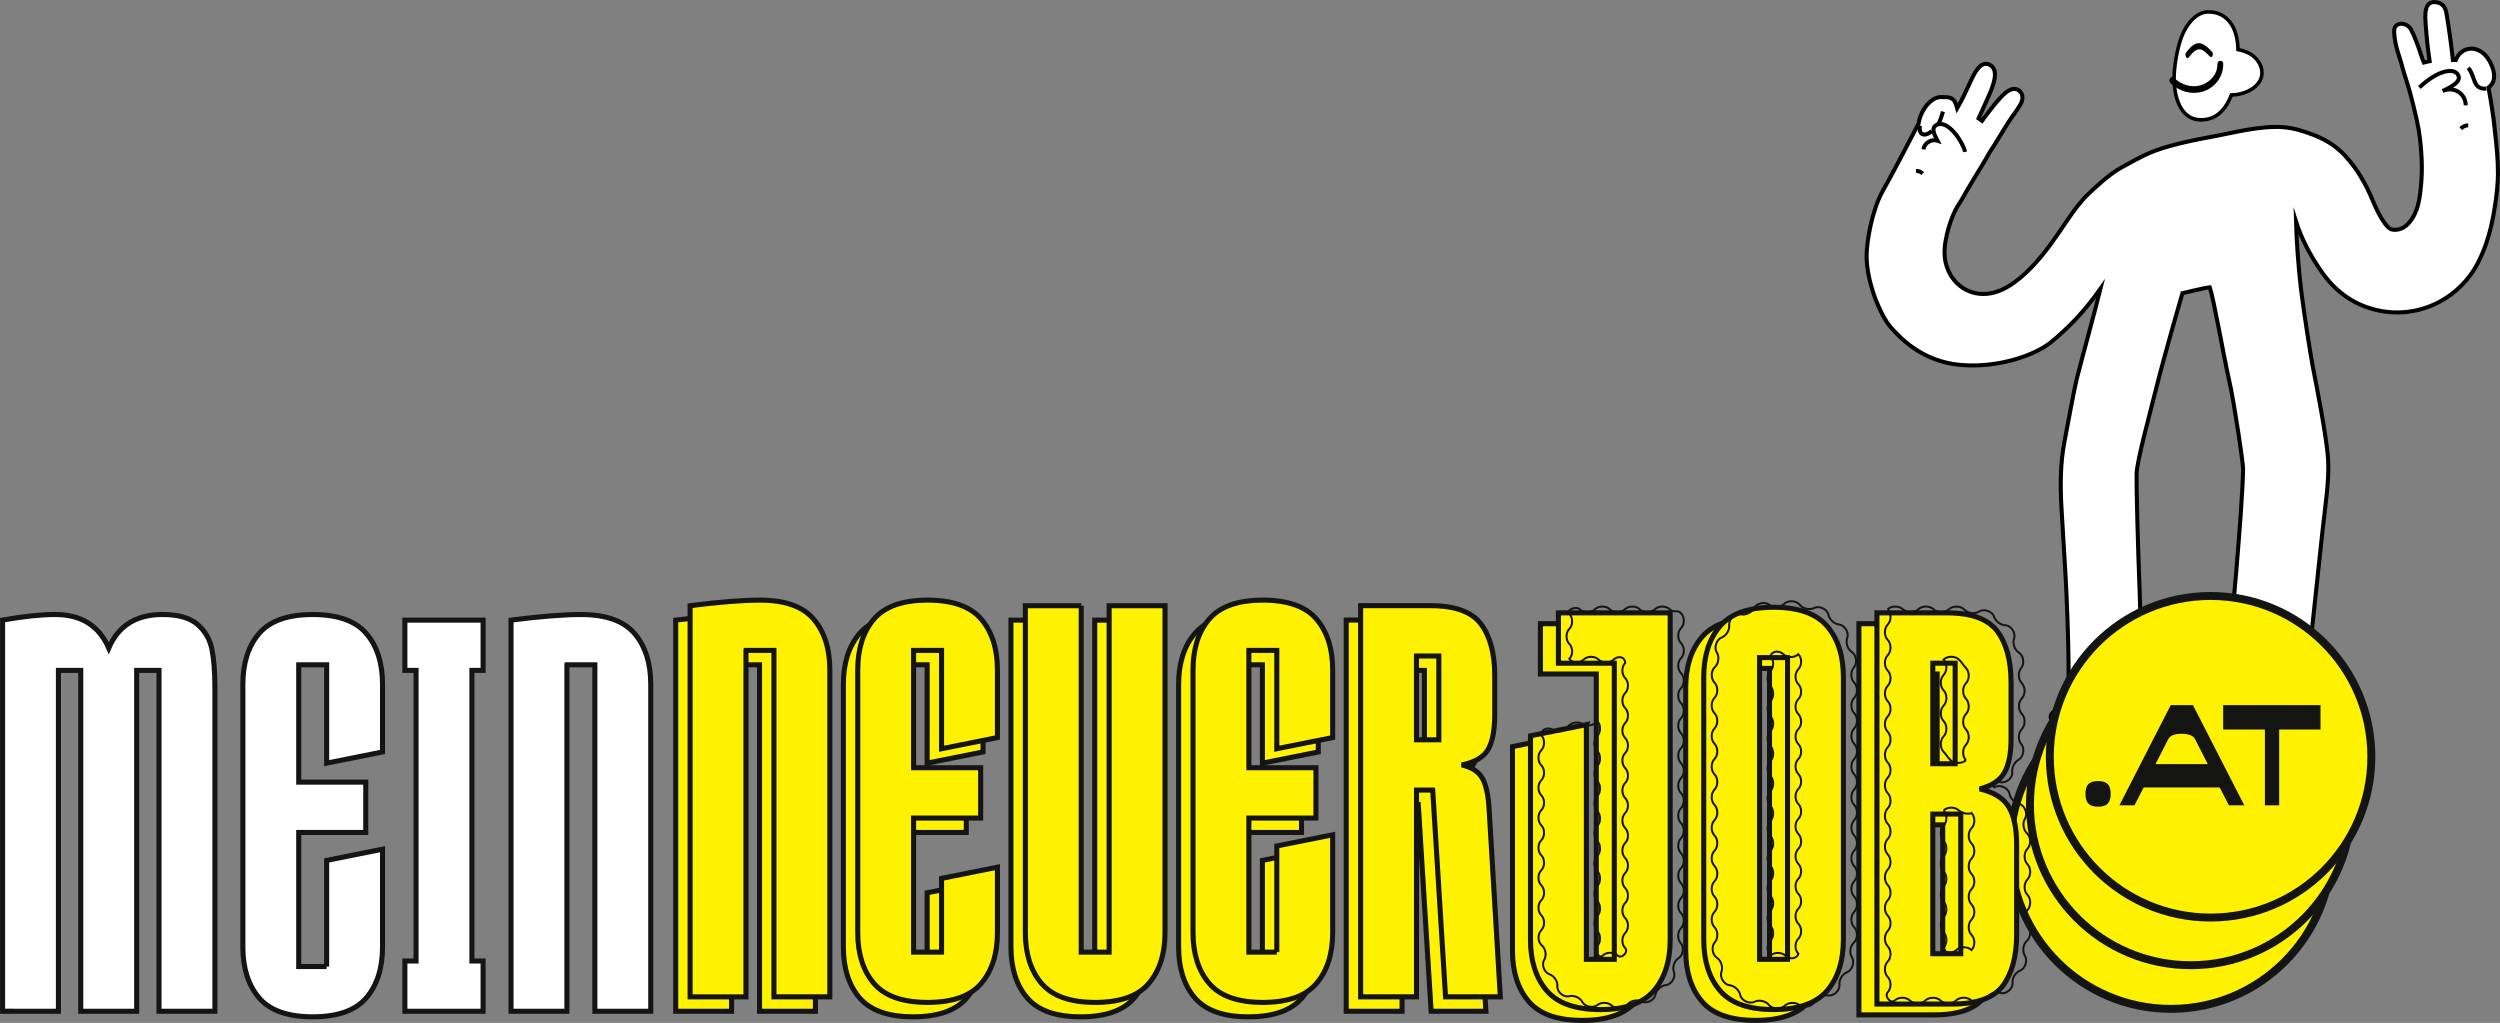
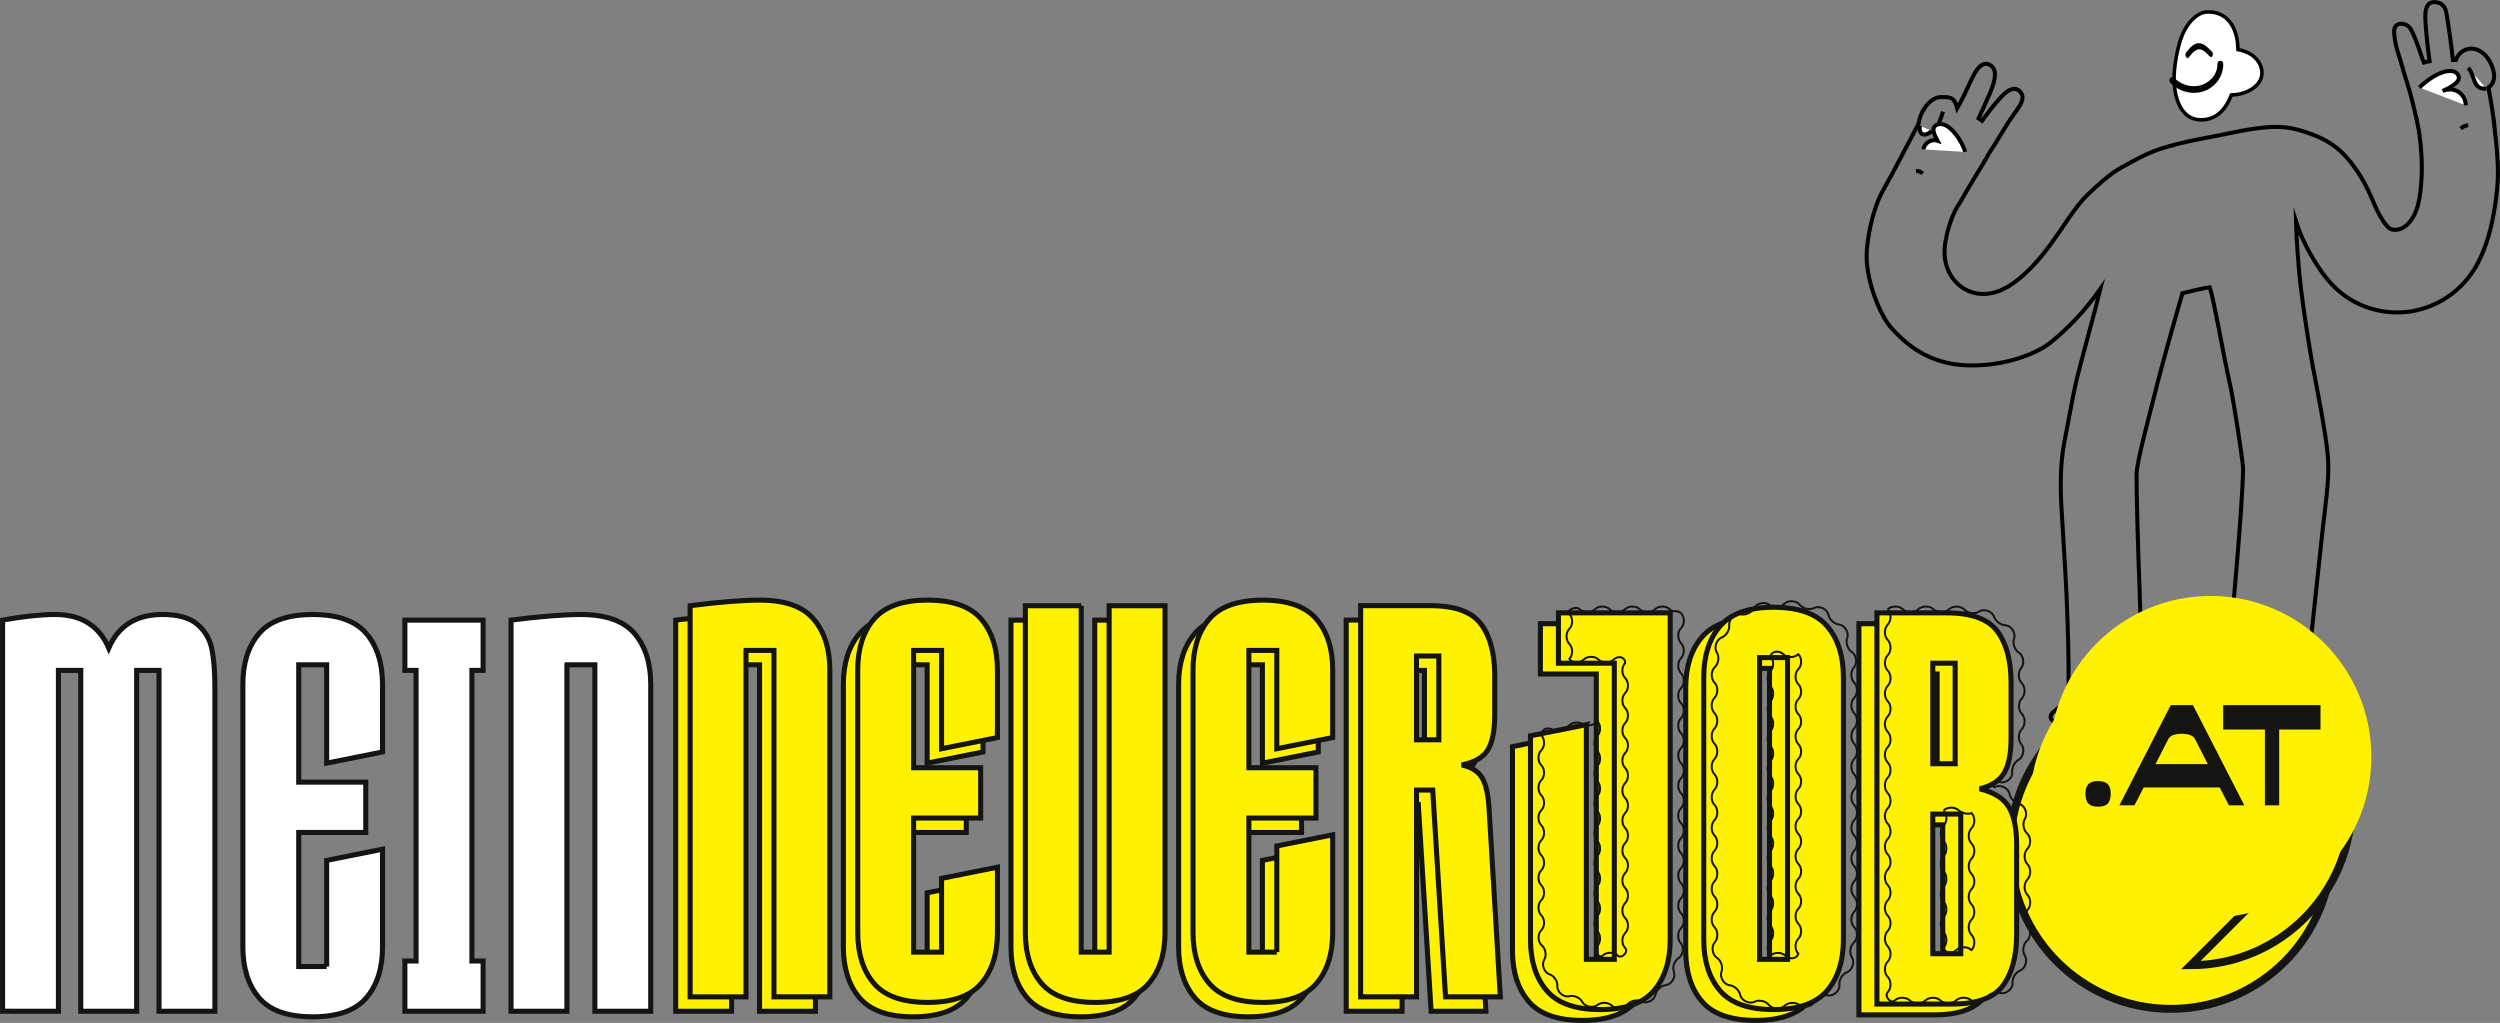
<svg xmlns="http://www.w3.org/2000/svg" id="Layer_1" viewBox="0 0 878.23 359.36">
  <rect x="0" y="0" width="878.23" height="359.36" fill="#808080" stroke="none" />
  <defs>
    <style>.cls-1,.cls-2,.cls-3,.cls-4,.cls-5,.cls-6,.cls-7{fill:none;}.cls-2,.cls-5,.cls-6,.cls-7{stroke:#141412;}.cls-2,.cls-6{stroke-width:1.78px;}.cls-8{clip-path:url(#clippath);}.cls-9{fill:#fff200;}.cls-10{fill:#fff;}.cls-11{fill:#141412;}.cls-3{stroke-width:1.26px;}.cls-3,.cls-4{stroke:#000;}.cls-3,.cls-4,.cls-6{stroke-miterlimit:10;}.cls-4{stroke-width:1.42px;}.cls-5{stroke-width:2.79px;}.cls-7{stroke-width:.71px;}</style>
    <clipPath id="clippath">
      <rect class="cls-1" width="878.23" height="359.36" />
    </clipPath>
  </defs>
  <g class="cls-8">
    <path class="cls-10" d="M774.24,42.06c4.98-.45,7.91-4.19,9.63-8.69,4.14-.04,8.54-2,10.13-5.2,1.67-3.38-.29-7.26-3.31-9.1-1.34-.82-2.88-1.34-4.48-1.66-.1-2.99-.62-6.04-2.1-8.55-2.07-3.5-5.42-4.82-8.72-4.66-3.3,.16-6.1,2.95-8.02,6.5-1.92,3.55-3.09,9.53-3.51,14.07-.63,6.86,1.02,18.12,10.37,17.28" />
    <path class="cls-3" d="M774.24,42.06c4.98-.45,7.91-4.19,9.63-8.69,4.14-.04,8.54-2,10.13-5.2,1.67-3.38-.29-7.26-3.31-9.1-1.34-.82-2.88-1.34-4.48-1.66-.1-2.99-.62-6.04-2.1-8.55-2.07-3.5-5.42-4.82-8.72-4.66-3.3,.16-6.1,2.95-8.02,6.5-1.92,3.55-3.09,9.53-3.51,14.07-.63,6.86,1.02,18.12,10.37,17.28Z" />
-     <path class="cls-10" d="M876.42,45.69c-.53-5-1.3-9.89-2.22-14.83,0-.04-.02-.09-.02-.13,.18-.13,.36-.26,.53-.42,2.57-2.38,1.26-6.41-.24-9.02-1.49-2.59-4.22-4.69-7.35-4.09-2.2,.42-3.66,1.96-4.41,3.87-.37,0-.72,.01-1.02,.01-.34-2.8-.63-5.61-1.04-8.4-.4-2.73-.78-5.49-1.27-8.21-.33-1.83-1.32-3.26-3.22-3.64-4.77-.96-4.26,4.65-4.03,7.88,.3,4.2,.7,8.17,1.38,12.79-.68,.12-1.37,.27-2.03,.46-.61-1.42-1.04-2.95-1.54-4.36-.86-2.45-1.8-5.05-3.05-7.35-.76-1.41-3.04-2.55-4.78-1.53-1.37,.81-1.08,2.72-.94,4.1,.18,1.93,.74,4.26,1.36,6.09,1.18,3.45,1.7,6.12,2.89,9.57,1.13,3.26,3.57,13.02,4.27,17.18,.7,4.17,1.36,11.46,.96,17.28-.2,2.94-.5,6.28-1.24,9.13-.6,2.29-1.58,4.37-3.17,6.22-1.56,1.82-3.69,2.75-5.87,2.36-2.18-.39-4.92-5.85-5.82-7.86-1.24-2.78-2.34-5.56-3.8-8.25-2.06-3.81-4.68-7.59-7.76-10.68-2.91-2.93-6.5-5.02-10.34-6.49-7.77-2.98-11.98-3.31-20.24-2.23-4.57,.6-9.04,1.67-13.56,2.54-4.52,.86-9.04,1.68-13.51,2.8-9.37,2.36-11.83,3.81-20.29,8.47-3.7,2.03-8.56,6.39-11.59,9.35-2.72,2.66-4.97,5.75-7.1,8.88-4.01,5.89-7.89,11.82-12.91,16.93-4.6,4.68-10.82,9.71-17.82,9.12-7.28-.61-12.21-6.79-12.51-13.79-.25-5.94,2.62-13.96,4.63-17.1,.06-.1,.12-.19,.18-.28,.36-.5,.74-1.11,1.17-1.88h0c.61-1.02,1.13-1.95,1.61-2.82,3.14-5.38,7.5-12.29,8.17-13.76,.61-.92,1.21-1.84,1.8-2.77,1.65-2.62,3.19-5.3,4.86-7.91,1.31-2.06,2.93-4,4.15-6.1,.93-1.6,1.28-3.57-.32-4.93-1.51-1.28-3.32-.49-4.69,.58-2.9,2.27-8.4,9.96-8.4,9.96l-1.22-.83c.49-1.08,3.01-6.55,3.79-8.42,1.11-2.63,3.88-8.86-.18-10.56-3.1-1.29-5.3,3.6-6.3,5.7-1.54,3.22-2.74,6.14-4.81,9.7-1.04-3.98-2.39-3.94-5.85-3.91-3.46,.03-7.13,4.78-7.72,9.28-.96,1.76-8.58,16.64-12.5,23.52-3.92,6.88-5.73,17.92-5.77,22.86-.07,9.31,4.89,21.17,8.6,25.33,3.71,4.16,11.3,11.92,24.37,13.09,13.07,1.17,26.06-3.31,31.78-7.97,5.72-4.67,11.48-10.39,17.41-18.8-2.3,9.31-5.86,21.91-8.21,31.2-1.03,4.06-2.97,14.76-4.51,22.9-1.32,6.97-1.47,14.65-.97,23.07,.49,8.31,1.09,18.25,1.39,23.09,.47,7.56,1.03,23.59,1.08,31.16,.03,4.16,.05,13.11,.05,13.11,0,0-4.21,3.09-5.61,4.39-1.4,1.29-.57,3.05,.79,3.11,1.09,.05,26.68,.33,28.03-.1,1.25-.41,2.71-1.6,2.77-3.01,.06-1.41-.8-36.43-1.08-43.43-.54-13.49-1.16-36.04-1.05-40.48,.12-4.44,4.59-20.77,7.16-31.07,2.69-10.76,8.94-32.36,8.94-32.36,0,0,8.81-2.11,9.6-2.12,1.39,3.95,5.11,25.27,6.59,31.66,1.45,6.28,2.35,12.66,3.39,19.02,.48,2.97,1.71,11.63,1.74,12.98-.19,14.81-4.56,59.65-5.1,67.34-.43,6.14-1.54,17.95-1.57,20.04,.07,.79,.66,1.95,1.68,1.95l30.15-.17c1.27-.13,2.53-1.91,1.22-2.93-1.36-1.06-2.71-2.56-4.08-3.63,0,0,1.13-18.96,1.7-24.15,1.18-10.8,2.7-25.62,3.89-36.42,1.08-9.81,2.44-17.98,1.95-25.55-.49-7.58-4.22-26.45-5.26-31.73-.94-4.79-3.37-20.55-4.25-27.83-.88-7.28-1.56-16.89-1.75-23.67,1.9,6.03,4.91,11.65,8.44,16.87,4.58,6.77,10.62,11.93,19.35,14.13,14.47,3.64,29.14-3.31,35.97-16.17,3.3-6.2,5.04-13.11,6.1-20.01,.59-3.85,1.07-7.73,1.09-11.62,.03-5.12-.56-10.22-1.09-15.31" />
    <path class="cls-4" d="M876.42,45.69c-.53-5-1.3-9.89-2.22-14.83,0-.04-.02-.09-.02-.13,.18-.13,.36-.26,.53-.42,2.57-2.38,1.26-6.41-.24-9.02-1.49-2.59-4.22-4.69-7.35-4.09-2.2,.42-3.66,1.96-4.41,3.87-.37,0-.72,.01-1.02,.01-.34-2.8-.63-5.61-1.04-8.4-.4-2.73-.78-5.49-1.27-8.21-.33-1.83-1.32-3.26-3.22-3.64-4.77-.96-4.26,4.65-4.03,7.88,.3,4.2,.7,8.17,1.38,12.79-.68,.12-1.37,.27-2.03,.46-.61-1.42-1.04-2.95-1.54-4.36-.86-2.45-1.8-5.05-3.05-7.35-.76-1.41-3.04-2.55-4.78-1.53-1.37,.81-1.08,2.72-.94,4.1,.18,1.93,.74,4.26,1.36,6.09,1.18,3.45,1.7,6.12,2.89,9.57,1.13,3.26,3.57,13.02,4.27,17.18,.7,4.17,1.36,11.46,.96,17.28-.2,2.94-.5,6.28-1.24,9.13-.6,2.29-1.58,4.37-3.17,6.22-1.56,1.82-3.69,2.75-5.87,2.36-2.18-.39-4.92-5.85-5.82-7.86-1.24-2.78-2.34-5.56-3.8-8.25-2.06-3.81-4.68-7.59-7.76-10.68-2.91-2.93-6.5-5.02-10.34-6.49-7.77-2.98-11.98-3.31-20.24-2.23-4.57,.6-9.04,1.67-13.56,2.54-4.52,.86-9.04,1.68-13.51,2.8-9.37,2.36-11.83,3.81-20.29,8.47-3.7,2.03-8.56,6.39-11.59,9.35-2.72,2.66-4.97,5.75-7.1,8.88-4.01,5.89-7.89,11.82-12.91,16.93-4.6,4.68-10.82,9.71-17.82,9.12-7.28-.61-12.21-6.79-12.51-13.79-.25-5.94,2.62-13.96,4.63-17.1,.06-.1,.12-.19,.18-.28,.36-.5,.74-1.11,1.17-1.88h0c.61-1.02,1.13-1.95,1.61-2.82,3.14-5.38,7.5-12.29,8.17-13.76,.61-.92,1.21-1.84,1.8-2.77,1.65-2.62,3.19-5.3,4.86-7.91,1.31-2.06,2.93-4,4.15-6.1,.93-1.6,1.28-3.57-.32-4.93-1.51-1.28-3.32-.49-4.69,.58-2.9,2.27-8.4,9.96-8.4,9.96l-1.22-.83c.49-1.08,3.01-6.55,3.79-8.42,1.11-2.63,3.88-8.86-.18-10.56-3.1-1.29-5.3,3.6-6.3,5.7-1.54,3.22-2.74,6.14-4.81,9.7-1.04-3.98-2.39-3.94-5.85-3.91-3.46,.03-7.13,4.78-7.72,9.28-.96,1.76-8.58,16.64-12.5,23.52-3.92,6.88-5.73,17.92-5.77,22.86-.07,9.31,4.89,21.17,8.6,25.33,3.71,4.16,11.3,11.92,24.37,13.09,13.07,1.17,26.06-3.31,31.78-7.97,5.72-4.67,11.48-10.39,17.41-18.8-2.3,9.31-5.86,21.91-8.21,31.2-1.03,4.06-2.97,14.76-4.51,22.9-1.32,6.97-1.47,14.65-.97,23.07,.49,8.31,1.09,18.25,1.39,23.09,.47,7.56,1.03,23.59,1.08,31.16,.03,4.16,.05,13.11,.05,13.11,0,0-4.21,3.09-5.61,4.39-1.4,1.29-.57,3.05,.79,3.11,1.09,.05,26.68,.33,28.03-.1,1.25-.41,2.71-1.6,2.77-3.01,.06-1.41-.8-36.43-1.08-43.43-.54-13.49-1.16-36.04-1.05-40.48,.12-4.44,4.59-20.77,7.16-31.07,2.69-10.76,8.94-32.36,8.94-32.36,0,0,8.81-2.11,9.6-2.12,1.39,3.95,5.11,25.27,6.59,31.66,1.45,6.28,2.35,12.66,3.39,19.02,.48,2.97,1.71,11.63,1.74,12.98-.19,14.81-4.56,59.65-5.1,67.34-.43,6.14-1.54,17.95-1.57,20.04,.07,.79,.66,1.95,1.68,1.95l30.15-.17c1.27-.13,2.53-1.91,1.22-2.93-1.36-1.06-2.71-2.56-4.08-3.63,0,0,1.13-18.96,1.7-24.15,1.18-10.8,2.7-25.62,3.89-36.42,1.08-9.81,2.44-17.98,1.95-25.55-.49-7.58-4.22-26.45-5.26-31.73-.94-4.79-3.37-20.55-4.25-27.83-.88-7.28-1.56-16.89-1.75-23.67,1.9,6.03,4.91,11.65,8.44,16.87,4.58,6.77,10.62,11.93,19.35,14.13,14.47,3.64,29.14-3.31,35.97-16.17,3.3-6.2,5.04-13.11,6.1-20.01,.59-3.85,1.07-7.73,1.09-11.62,.03-5.12-.56-10.22-1.09-15.31Z" />
    <path class="cls-10" d="M849.92,30.72c6.26-5.89,11.7-6.92,13.36-4.73,1.66,2.19-.98,4.04-5.23,5.99,3.85-1.77,8.08,.73,8.15,5.02" />
    <path class="cls-4" d="M849.92,30.72c6.26-5.89,11.7-6.92,13.36-4.73,1.66,2.19-.98,4.04-5.23,5.99,3.85-1.77,8.08,.73,8.15,5.02" />
    <path class="cls-10" d="M867.07,23.83c2.55,2.89,1.46,7.7,6.36,7.31" />
    <path class="cls-4" d="M867.07,23.83c2.55,2.89,1.46,7.7,6.36,7.31" />
    <path class="cls-10" d="M864.44,45.19c.74-.69,1.59-1.16,2.63-1.17" />
    <path class="cls-4" d="M864.44,45.19c.74-.69,1.59-1.16,2.63-1.17" />
    <path class="cls-10" d="M690.33,53.36c-.62-2.93-5.42-10.88-9.5-9.67-2.99,.89-1.1,3.99-.19,5.74-2.18-.75-4.68,.87-4.95,3.05" />
    <path class="cls-4" d="M690.33,53.36c-.62-2.93-5.42-10.88-9.5-9.67-2.99,.89-1.1,3.99-.19,5.74-2.18-.75-4.68,.87-4.95,3.05" />
-     <path class="cls-10" d="M673.07,60.09c.9-.07,1.69,.23,2.34,.88" />
    <path class="cls-4" d="M673.07,60.09c.9-.07,1.69,.23,2.34,.88" />
    <path class="cls-10" d="M674.42,44.15c-.46,2.99,1.42,4.27,4.21,1.89" />
    <path class="cls-4" d="M674.42,44.15c-.46,2.99,1.42,4.27,4.21,1.89" />
    <path class="cls-10" d="M682.55,39.2s-.87,3.2-1.71,4.49" />
    <path class="cls-4" d="M682.55,39.2s-.87,3.2-1.71,4.49" />
    <path d="M762.46,29.14c3.12,3.1,7.46,4.2,11.38,3.03,3.88-1.15,7.27-4.95,7.16-9.76-.04-1.52-2.09-1.34-2.06,.17,.09,3.85-3.05,6.65-6.07,7.43-3.16,.82-6.62-.2-9.1-2.66-1.02-1.01-2.33,.77-1.32,1.79" />
    <path d="M768.85,20.22c1.03-1.29,2.17-2.78,3.61-2.89,1.36-.1,2.66,1.28,3.8,2.49,.77,.81,1.56-.82,.79-1.64-1.42-1.5-2.95-3.02-4.64-3.01-1.77,0-3.2,1.69-4.46,3.27-.65,.82,.25,2.61,.91,1.78" />
    <path class="cls-9" d="M762.62,354.41c31.2,0,56.48-25.29,56.48-56.48s-25.29-56.49-56.48-56.49-56.48,25.29-56.48,56.49,25.29,56.48,56.48,56.48" />
    <path class="cls-9" d="M762.62,354.41c31.2,0,56.48-25.29,56.48-56.48s-25.29-56.49-56.48-56.49-56.48,25.29-56.48,56.49,25.29,56.48,56.48,56.48" />
    <path class="cls-5" d="M762.62,354.41c31.2,0,56.48-25.29,56.48-56.48s-25.29-56.49-56.48-56.49-56.48,25.29-56.48,56.49,25.29,56.48,56.48,56.48Z" />
    <path class="cls-9" d="M769.59,339.07c31.2,0,56.48-25.29,56.48-56.48s-25.29-56.49-56.48-56.49-56.48,25.29-56.48,56.49,25.29,56.48,56.48,56.48" />
-     <path class="cls-5" d="M769.59,339.07c31.2,0,56.48-25.29,56.48-56.48s-25.29-56.49-56.48-56.49-56.48,25.29-56.48,56.49,25.29,56.48,56.48,56.48Z" />
+     <path class="cls-5" d="M769.59,339.07c31.2,0,56.48-25.29,56.48-56.48Z" />
    <path class="cls-9" d="M776.56,322.33c31.2,0,56.48-25.29,56.48-56.48s-25.29-56.49-56.48-56.49-56.48,25.29-56.48,56.49,25.29,56.48,56.48,56.48" />
-     <path class="cls-5" d="M776.56,322.33c31.2,0,56.48-25.29,56.48-56.48s-25.29-56.49-56.48-56.49-56.48,25.29-56.48,56.49,25.29,56.48,56.48,56.48Z" />
    <path class="cls-11" d="M815.18,247.7h-34.2v8.58h14.66v26.62h5.02v-26.62h14.52v-8.58Zm-57.97,20.74l4.48-8.78c.64-1.25,2.2-1.88,4.68-1.88s4.12,.63,4.73,1.88l4.49,8.78h-18.38Zm25.8,14.47h5.4l-18.04-35.21h-7.81l-18.04,35.21h5.3l3.23-6.27h26.72l3.23,6.27Zm-45.99,.48c1.56,0,2.69-.36,3.4-1.08,.71-.72,1.06-1.87,1.06-3.45s-.35-2.72-1.06-3.42c-.71-.71-1.84-1.06-3.4-1.06s-2.68,.35-3.38,1.06c-.69,.71-1.04,1.85-1.04,3.42s.35,2.72,1.04,3.45c.69,.72,1.82,1.08,3.38,1.08" />
    <path class="cls-10" d="M199.15,233.54h9.82v121.7h19.63v-114.83c0-7.46-1.9-13.41-5.69-17.86-3.8-4.45-10.08-6.67-18.85-6.67-6.15,0-14.33,.66-24.54,1.96v137.41h19.63v-121.7Zm-56.92-15.7v17.67h3.93v102.07h-3.93v17.67h27.48v-17.67h-3.93v-102.07h3.93v-17.67h-27.48Zm-27.48,121.7h-9.81v-47.11h23.55v-17.67h-23.55v-41.22h9.81v34.55l19.63-3.93v-23.75c0-7.46-1.9-13.41-5.69-17.86-3.8-4.45-10.08-6.67-18.84-6.67s-15.05,2.23-18.84,6.67c-3.8,4.45-5.69,10.4-5.69,17.86v92.26c0,7.46,1.9,13.42,5.69,17.86,3.79,4.45,10.08,6.67,18.84,6.67s15.05-2.22,18.84-6.67c3.79-4.45,5.69-10.4,5.69-17.86v-34.35l-19.63,3.93v37.3Zm-86.37,15.7h19.63v-119.74h7.85v119.74h19.63v-113.85c0-5.5-.36-9.98-1.08-13.45-.72-3.47-2.42-6.35-5.1-8.64-2.68-2.29-6.77-3.43-12.27-3.43-9.16,0-15.44,3.93-18.84,11.78-3.4-7.85-9.69-11.78-18.84-11.78-4.97,0-11.12,.66-18.45,1.96v137.41H20.52v-119.74h7.85v119.74Z" />
    <path class="cls-6" d="M199.15,233.54h9.82v121.7h19.63v-114.83c0-7.46-1.9-13.41-5.69-17.86-3.8-4.45-10.08-6.67-18.85-6.67-6.15,0-14.33,.66-24.54,1.96v137.41h19.63v-121.7Zm-56.92-15.7v17.67h3.93v102.07h-3.93v17.67h27.48v-17.67h-3.93v-102.07h3.93v-17.67h-27.48Zm-27.48,121.7h-9.81v-47.11h23.55v-17.67h-23.55v-41.22h9.81v34.55l19.63-3.93v-23.75c0-7.46-1.9-13.41-5.69-17.86-3.8-4.45-10.08-6.67-18.84-6.67s-15.05,2.23-18.84,6.67c-3.8,4.45-5.69,10.4-5.69,17.86v92.26c0,7.46,1.9,13.42,5.69,17.86,3.79,4.45,10.08,6.67,18.84,6.67s15.05-2.22,18.84-6.67c3.79-4.45,5.69-10.4,5.69-17.86v-34.35l-19.63,3.93v37.3Zm-86.37,15.7h19.63v-119.74h7.85v119.74h19.63v-113.85c0-5.5-.36-9.98-1.08-13.45-.72-3.47-2.42-6.35-5.1-8.64-2.68-2.29-6.77-3.43-12.27-3.43-9.16,0-15.44,3.93-18.84,11.78-3.4-7.85-9.69-11.78-18.84-11.78-4.97,0-11.12,.66-18.45,1.96v137.41H20.52v-119.74h7.85v119.74Z" />
    <path class="cls-9" d="M492.54,235.5h7.85v29.44h-7.85v-29.44Zm25.52,53.98c-.26-4.97-1.05-8.64-2.36-10.99-1.31-2.36-3.73-3.93-7.26-4.71,4.58-.91,7.65-2.71,9.23-5.4,1.57-2.68,2.36-6.77,2.36-12.27v-13.74c0-7.72-1.6-13.74-4.81-18.06-3.21-4.32-9.13-6.48-17.77-6.48h-24.54v137.41h19.63v-72.63h5.69l4.51,72.63h19.24l-3.93-65.76Zm-74.59,50.06h-9.81v-47.11h23.55v-17.67h-23.55v-41.22h9.81v34.55l19.63-3.93v-23.75c0-7.46-1.9-13.41-5.69-17.86-3.8-4.45-10.08-6.67-18.84-6.67s-15.05,2.23-18.84,6.67c-3.8,4.45-5.69,10.4-5.69,17.86v92.26c0,7.46,1.9,13.42,5.69,17.86,3.79,4.45,10.08,6.67,18.84,6.67s15.05-2.22,18.84-6.67c3.79-4.45,5.69-10.4,5.69-17.86v-34.35l-19.63,3.93v37.3Zm-68.7-121.7h-19.63v114.83c0,7.46,1.9,13.42,5.69,17.86,3.79,4.45,10.07,6.67,18.84,6.67s15.05-2.22,18.84-6.67c3.79-4.45,5.69-10.4,5.69-17.86v-114.83h-19.63v121.7h-9.82v-121.7Zm-49.07,121.7h-9.82v-47.11h23.56v-17.67h-23.56v-41.22h9.82v34.55l19.63-3.93v-23.75c0-7.46-1.9-13.41-5.69-17.86-3.8-4.45-10.08-6.67-18.84-6.67s-15.05,2.23-18.84,6.67c-3.8,4.45-5.69,10.4-5.69,17.86v92.26c0,7.46,1.9,13.42,5.69,17.86,3.79,4.45,10.08,6.67,18.84,6.67s15.05-2.22,18.84-6.67c3.79-4.45,5.69-10.4,5.69-17.86v-22.97l-19.63,3.93v25.91Zm-68.7-106h9.82v121.7h19.63v-114.83c0-7.46-1.9-13.41-5.69-17.86-3.8-4.45-10.08-6.67-18.85-6.67-6.15,0-14.33,.66-24.54,1.96v137.41h19.63v-121.7Z" />
    <path class="cls-2" d="M492.54,235.5h7.85v29.44h-7.85v-29.44Zm25.52,53.98c-.26-4.97-1.05-8.64-2.36-10.99-1.31-2.36-3.73-3.93-7.26-4.71,4.58-.91,7.65-2.71,9.23-5.4,1.57-2.68,2.36-6.77,2.36-12.27v-13.74c0-7.72-1.6-13.74-4.81-18.06-3.21-4.32-9.13-6.48-17.77-6.48h-24.54v137.41h19.63v-72.63h5.69l4.51,72.63h19.24l-3.93-65.76Zm-74.59,50.06h-9.81v-47.11h23.55v-17.67h-23.55v-41.22h9.81v34.55l19.63-3.93v-23.75c0-7.46-1.9-13.41-5.69-17.86-3.8-4.45-10.08-6.67-18.84-6.67s-15.05,2.23-18.84,6.67c-3.8,4.45-5.69,10.4-5.69,17.86v92.26c0,7.46,1.9,13.42,5.69,17.86,3.79,4.45,10.08,6.67,18.84,6.67s15.05-2.22,18.84-6.67c3.79-4.45,5.69-10.4,5.69-17.86v-34.35l-19.63,3.93v37.3Zm-68.7-121.7h-19.63v114.83c0,7.46,1.9,13.42,5.69,17.86,3.79,4.45,10.07,6.67,18.84,6.67s15.05-2.22,18.84-6.67c3.79-4.45,5.69-10.4,5.69-17.86v-114.83h-19.63v121.7h-9.82v-121.7Zm-49.07,121.7h-9.82v-47.11h23.56v-17.67h-23.56v-41.22h9.82v34.55l19.63-3.93v-23.75c0-7.46-1.9-13.41-5.69-17.86-3.8-4.45-10.08-6.67-18.84-6.67s-15.05,2.23-18.84,6.67c-3.8,4.45-5.69,10.4-5.69,17.86v92.26c0,7.46,1.9,13.42,5.69,17.86,3.79,4.45,10.08,6.67,18.84,6.67s15.05-2.22,18.84-6.67c3.79-4.45,5.69-10.4,5.69-17.86v-22.97l-19.63,3.93v25.91Zm-68.7-106h9.82v121.7h19.63v-114.83c0-7.46-1.9-13.41-5.69-17.86-3.8-4.45-10.08-6.67-18.85-6.67-6.15,0-14.33,.66-24.54,1.96v137.41h19.63v-121.7Z" />
    <path class="cls-9" d="M497.6,230.44h7.85v29.44h-7.85v-29.44Zm25.52,53.98c-.26-4.97-1.05-8.64-2.36-10.99-1.31-2.36-3.73-3.93-7.26-4.71,4.58-.91,7.66-2.71,9.23-5.4,1.57-2.68,2.36-6.77,2.36-12.27v-13.74c0-7.72-1.6-13.74-4.81-18.06-3.21-4.32-9.13-6.48-17.76-6.48h-24.54v137.41h19.63v-72.63h5.69l4.51,72.63h19.24l-3.93-65.76Zm-74.59,50.06h-9.81v-47.11h23.56v-17.67h-23.56v-41.22h9.81v34.55l19.63-3.93v-23.75c0-7.46-1.9-13.41-5.69-17.86-3.8-4.45-10.08-6.67-18.84-6.67s-15.05,2.23-18.84,6.67c-3.8,4.45-5.69,10.4-5.69,17.86v92.26c0,7.46,1.9,13.42,5.69,17.86,3.79,4.45,10.07,6.67,18.84,6.67s15.05-2.22,18.84-6.67c3.79-4.45,5.69-10.4,5.69-17.86v-34.35l-19.63,3.93v37.3Zm-68.7-121.7h-19.63v114.83c0,7.46,1.89,13.42,5.69,17.86,3.79,4.45,10.08,6.67,18.84,6.67s15.05-2.22,18.84-6.67c3.79-4.45,5.69-10.4,5.69-17.86v-114.83h-19.63v121.7h-9.81v-121.7Zm-49.07,121.7h-9.82v-47.11h23.56v-17.67h-23.56v-41.22h9.82v34.55l19.63-3.93v-23.75c0-7.46-1.9-13.41-5.69-17.86-3.8-4.45-10.08-6.67-18.84-6.67s-15.05,2.23-18.85,6.67c-3.8,4.45-5.69,10.4-5.69,17.86v92.26c0,7.46,1.89,13.42,5.69,17.86,3.79,4.45,10.08,6.67,18.85,6.67s15.05-2.22,18.84-6.67c3.79-4.45,5.69-10.4,5.69-17.86v-22.97l-19.63,3.93v25.91Zm-68.7-106h9.82v121.7h19.63v-114.83c0-7.46-1.9-13.41-5.69-17.86-3.8-4.45-10.08-6.67-18.85-6.67-6.15,0-14.33,.66-24.54,1.96v137.41h19.63v-121.7Z" />
    <path class="cls-2" d="M497.6,230.44h7.85v29.44h-7.85v-29.44Zm25.52,53.98c-.26-4.97-1.05-8.64-2.36-10.99-1.31-2.36-3.73-3.93-7.26-4.71,4.58-.91,7.66-2.71,9.23-5.4,1.57-2.68,2.36-6.77,2.36-12.27v-13.74c0-7.72-1.6-13.74-4.81-18.06-3.21-4.32-9.13-6.48-17.76-6.48h-24.54v137.41h19.63v-72.63h5.69l4.51,72.63h19.24l-3.93-65.76Zm-74.59,50.06h-9.81v-47.11h23.56v-17.67h-23.56v-41.22h9.81v34.55l19.63-3.93v-23.75c0-7.46-1.9-13.41-5.69-17.86-3.8-4.45-10.08-6.67-18.84-6.67s-15.05,2.23-18.84,6.67c-3.8,4.45-5.69,10.4-5.69,17.86v92.26c0,7.46,1.9,13.42,5.69,17.86,3.79,4.45,10.07,6.67,18.84,6.67s15.05-2.22,18.84-6.67c3.79-4.45,5.69-10.4,5.69-17.86v-34.35l-19.63,3.93v37.3Zm-68.7-121.7h-19.63v114.83c0,7.46,1.89,13.42,5.69,17.86,3.79,4.45,10.08,6.67,18.84,6.67s15.05-2.22,18.84-6.67c3.79-4.45,5.69-10.4,5.69-17.86v-114.83h-19.63v121.7h-9.81v-121.7Zm-49.07,121.7h-9.82v-47.11h23.56v-17.67h-23.56v-41.22h9.82v34.55l19.63-3.93v-23.75c0-7.46-1.9-13.41-5.69-17.86-3.8-4.45-10.08-6.67-18.84-6.67s-15.05,2.23-18.85,6.67c-3.8,4.45-5.69,10.4-5.69,17.86v92.26c0,7.46,1.89,13.42,5.69,17.86,3.79,4.45,10.08,6.67,18.85,6.67s15.05-2.22,18.84-6.67c3.79-4.45,5.69-10.4,5.69-17.86v-22.97l-19.63,3.93v25.91Zm-68.7-106h9.82v121.7h19.63v-114.83c0-7.46-1.9-13.41-5.69-17.86-3.8-4.45-10.08-6.67-18.85-6.67-6.15,0-14.33,.66-24.54,1.96v137.41h19.63v-121.7Z" />
    <path class="cls-9" d="M672.65,289.77h9.82v49.07h-9.82v-49.07Zm7.85-17.67h-7.85v-35.33h7.85v35.33Zm-27.48-53v137.41h26.5c8.64,0,14.56-2.16,17.77-6.48,3.2-4.32,4.81-10.34,4.81-18.06v-31.41c0-5.76-.92-10.17-2.75-13.25-1.83-3.07-5.23-5.2-10.21-6.38,4.19-1.05,7.07-2.94,8.64-5.69,1.57-2.75,2.36-6.74,2.36-11.97v-19.63c0-7.72-1.61-13.74-4.81-18.06-3.21-4.32-9.13-6.48-17.76-6.48h-24.54Zm-41.22,15.7h9.82v106h-9.82v-106Zm4.91-17.67c-8.77,0-15.05,2.23-18.84,6.67-3.8,4.45-5.69,10.4-5.69,17.86v92.26c0,7.46,1.9,13.42,5.69,17.86,3.79,4.45,10.08,6.67,18.84,6.67s15.05-2.22,18.84-6.67c3.79-4.45,5.69-10.4,5.69-17.86v-92.26c0-7.46-1.9-13.41-5.69-17.86-3.8-4.45-10.08-6.67-18.84-6.67m-65.76,41.22l-19.63,3.93v71.65c0,7.46,1.9,13.42,5.69,17.86,3.79,4.45,10.08,6.67,18.84,6.67s15.05-2.22,18.85-6.67c3.79-4.45,5.69-10.4,5.69-17.86v-114.83h-39.26v17.67h19.63v104.04h-9.82v-82.44Z" />
    <path class="cls-2" d="M672.65,289.77h9.82v49.07h-9.82v-49.07Zm7.85-17.67h-7.85v-35.33h7.85v35.33Zm-27.48-53v137.41h26.5c8.64,0,14.56-2.16,17.77-6.48,3.2-4.32,4.81-10.34,4.81-18.06v-31.41c0-5.76-.92-10.17-2.75-13.25-1.83-3.07-5.23-5.2-10.21-6.38,4.19-1.05,7.07-2.94,8.64-5.69,1.57-2.75,2.36-6.74,2.36-11.97v-19.63c0-7.72-1.61-13.74-4.81-18.06-3.21-4.32-9.13-6.48-17.76-6.48h-24.54Zm-41.22,15.7h9.82v106h-9.82v-106Zm4.91-17.67c-8.77,0-15.05,2.23-18.84,6.67-3.8,4.45-5.69,10.4-5.69,17.86v92.26c0,7.46,1.9,13.42,5.69,17.86,3.79,4.45,10.08,6.67,18.84,6.67s15.05-2.22,18.84-6.67c3.79-4.45,5.69-10.4,5.69-17.86v-92.26c0-7.46-1.9-13.41-5.69-17.86-3.8-4.45-10.08-6.67-18.84-6.67Zm-65.76,41.22l-19.63,3.93v71.65c0,7.46,1.9,13.42,5.69,17.86,3.79,4.45,10.08,6.67,18.84,6.67s15.05-2.22,18.85-6.67c3.79-4.45,5.69-10.4,5.69-17.86v-114.83h-39.26v17.67h19.63v104.04h-9.82v-82.44Z" />
    <path class="cls-9" d="M678.98,285.97h9.82v49.07h-9.82v-49.07Zm7.85-17.67h-7.85v-35.33h7.85v35.33Zm-27.48-53v137.41h26.5c8.64,0,14.56-2.16,17.77-6.48,3.2-4.32,4.81-10.34,4.81-18.06v-31.41c0-5.76-.92-10.17-2.75-13.25-1.83-3.07-5.23-5.2-10.21-6.38,4.19-1.05,7.07-2.94,8.64-5.69,1.57-2.75,2.36-6.74,2.36-11.97v-19.63c0-7.72-1.61-13.74-4.81-18.06-3.21-4.32-9.13-6.48-17.76-6.48h-24.54Zm-41.22,15.7h9.82v106h-9.82v-106Zm4.91-17.67c-8.77,0-15.05,2.23-18.84,6.67-3.8,4.45-5.69,10.4-5.69,17.86v92.26c0,7.46,1.9,13.42,5.69,17.86,3.79,4.45,10.08,6.67,18.84,6.67s15.05-2.22,18.84-6.67c3.79-4.45,5.69-10.4,5.69-17.86v-92.26c0-7.46-1.9-13.41-5.69-17.86-3.8-4.45-10.08-6.67-18.84-6.67m-65.76,41.22l-19.63,3.93v71.65c0,7.46,1.9,13.42,5.69,17.86,3.79,4.45,10.08,6.67,18.84,6.67s15.05-2.22,18.85-6.67c3.79-4.45,5.69-10.4,5.69-17.86v-114.83h-39.26v17.67h19.63v104.04h-9.82v-82.44Z" />
    <path class="cls-2" d="M678.98,285.97h9.82v49.07h-9.82v-49.07Zm7.85-17.67h-7.85v-35.33h7.85v35.33Zm-27.48-53v137.41h26.5c8.64,0,14.56-2.16,17.77-6.48,3.2-4.32,4.81-10.34,4.81-18.06v-31.41c0-5.76-.92-10.17-2.75-13.25-1.83-3.07-5.23-5.2-10.21-6.38,4.19-1.05,7.07-2.94,8.64-5.69,1.57-2.75,2.36-6.74,2.36-11.97v-19.63c0-7.72-1.61-13.74-4.81-18.06-3.21-4.32-9.13-6.48-17.76-6.48h-24.54Zm-41.22,15.7h9.82v106h-9.82v-106Zm4.91-17.67c-8.77,0-15.05,2.23-18.84,6.67-3.8,4.45-5.69,10.4-5.69,17.86v92.26c0,7.46,1.9,13.42,5.69,17.86,3.79,4.45,10.08,6.67,18.84,6.67s15.05-2.22,18.84-6.67c3.79-4.45,5.69-10.4,5.69-17.86v-92.26c0-7.46-1.9-13.41-5.69-17.86-3.8-4.45-10.08-6.67-18.84-6.67Zm-65.76,41.22l-19.63,3.93v71.65c0,7.46,1.9,13.42,5.69,17.86,3.79,4.45,10.08,6.67,18.84,6.67s15.05-2.22,18.85-6.67c3.79-4.45,5.69-10.4,5.69-17.86v-114.83h-39.26v17.67h19.63v104.04h-9.82v-82.44Z" />
    <path class="cls-7" d="M561.07,253.3c-1.04,1.54-3.62,2.06-5.17,1.03-1.55-1.02-4.14-.51-5.17,1.03-1.04,1.54-3.62,2.06-5.17,1.03-1.55-1.02-4.14-.51-4.12,1.9,1.31,1.32,1.31,3.96,0,5.27-1.31,1.32-1.31,3.95,0,5.27,1.31,1.32,1.31,3.95,0,5.27-1.31,1.32-1.31,3.95,0,5.27,1.31,1.32,1.31,3.96,0,5.27-1.31,1.32-1.31,3.96,0,5.27,1.31,1.32,1.31,3.96,0,5.27-1.31,1.32-1.31,3.96,0,5.27,1.31,1.32,1.31,3.95,0,5.27-1.31,1.32-1.31,3.95,0,5.27,1.31,1.32,1.31,3.95,0,5.27-1.31,1.32-1.31,3.96,0,5.27,1.31,1.32,1.31,3.95,0,5.27-1.31,1.32-1.26,4.02,.13,5.27,1.43,1.15,1.83,3.65,.84,5.2-.9,1.64,.03,4.23,1.79,4.95,1.75,.51,3.12,2.6,2.88,4.4,0,1.92,2.15,3.73,4.01,3.39,1.76-.52,4.04,.46,4.83,2.09,1,1.62,3.64,2.13,5.17,1.01,1.43-1.18,3.97-1.06,5.26,.26,1.38,1.28,4.06,1.1,5.26-.35,1.08-1.49,3.54-2.03,5.14-1.14,1.71,.78,4.24-.41,4.75-2.25,.24-1.78,2.03-3.45,3.85-3.57,1.84-.29,3.31-2.72,2.72-4.5-.71-1.7,.08-4.09,1.66-5,1.55-1.09,1.92-3.79,.72-5.22-1.25-1.34-1.23-3.95,.08-5.27,1.31-1.32,1.31-3.96,0-5.27-1.31-1.32-1.31-3.96,0-5.27,1.31-1.32,1.31-3.95,0-5.27-1.31-1.32-1.31-3.95,0-5.27,1.31-1.32,1.31-3.95,0-5.27-1.31-1.32-1.31-3.95,0-5.27,1.31-1.32,1.31-3.96,0-5.27-1.31-1.32-1.31-3.96,0-5.27,1.31-1.32,1.31-3.95,0-5.27-1.31-1.32-1.31-3.95,0-5.27,1.31-1.32,1.31-3.95,0-5.27-1.31-1.32-1.31-3.96,0-5.27,1.31-1.32,1.31-3.96,0-5.27-1.31-1.32-1.31-3.96,0-5.27,1.31-1.32,1.31-3.96,0-5.27-1.31-1.32-1.31-3.95,0-5.27,1.31-1.32,1.31-3.95,0-5.27-1.31-1.32-1.31-3.95,0-5.27,1.31-1.32,1.31-3.96,0-5.27-1.31-1.32-1.31-3.96,0-5.27,1.31-1.32,1.31-3.96,0-5.27-1.31-1.32-2.62-.03-3.93-1.34-1.32-1.31-3.95-1.31-5.27,0-1.32,1.31-3.96,1.31-5.27,0s-3.96-1.31-5.27,0-3.95,1.31-5.27,0c-1.32-1.31-3.96-1.31-5.27,0s-3.95,1.31-5.27,0c-1.32-1.31-4.99,.27-3.69,1.59,1.31,1.32,1.31,3.95,0,5.27-1.31,1.32-1.31,3.95,0,5.27,1.31,1.32,1.31,3.96,0,5.27,1.06,1.57,3.69,1.57,5.01,.26,1.32-1.31,3.95-1.31,5.27,0,1.32,1.31,3.95,1.31,5.27,0,1.32-1.31,3.95-1.31,4.07,1.2-1.31,1.32-1.31,3.95,0,5.27,1.31,1.32,1.31,3.96,0,5.27-1.31,1.32-1.31,3.95,0,5.27,1.31,1.32,1.31,3.95,0,5.27-1.31,1.32-1.31,3.95,0,5.27,1.31,1.32,1.31,3.96,0,5.27-1.31,1.32-1.31,3.95,0,5.27,1.31,1.32,1.31,3.96,0,5.27-1.31,1.32-1.31,3.96,0,5.27,1.31,1.32,1.31,3.95,0,5.27-1.31,1.32-1.31,3.95,0,5.27,1.31,1.32,1.31,3.96,0,5.27-1.31,1.32-1.31,3.95,0,5.27,1.31,1.32,1.31,3.96,0,5.27-1.31,1.32-1.31,3.96,0,5.27,1.31,1.32,1.31,3.95,0,5.27-1.31,1.32-1.31,3.95,0,5.27,1.31,1.32,1.31,3.95,0,5.27-1.31,1.32-1.31,3.96,0,5.27,1.31,1.32-1.3,3.96-2.62,2.65-1.32-1.31-3.96-1.31-5.27,0-1.32,1.31-3.23-2.03-1.92-3.35s1.31-3.96,0-5.27-1.31-3.96,0-5.27,1.31-3.95,0-5.27c-1.31-1.32-1.31-3.95,0-5.27,1.31-1.32,1.31-3.95,0-5.27-1.31-1.32-1.31-3.96,0-5.27,1.31-1.32,1.31-3.96,0-5.27-1.31-1.32-1.31-3.96,0-5.27,1.31-1.32,1.31-3.96,0-5.27s-1.31-3.96,0-5.27,1.31-3.95,0-5.27c-1.31-1.32-1.31-3.95,0-5.27,1.31-1.32,1.31-3.96,0-5.27-1.31-1.32-1.31-3.95,0-5.27s1.31-3.96,0-5.27" />
    <path class="cls-7" d="M626.83,212.08c-1.32,1.33-3.91,1.48-5.36,.32-1.55-1.1-4.29-.51-5.24,1.12-.79,1.67-3.09,2.73-4.85,2.26-1.92-.23-4.02,1.72-3.93,3.63,.26,1.85-1.01,3.98-2.76,4.59-1.73,.76-2.61,3.48-1.65,5.1,1.04,1.53,.71,4.09-.69,5.32-1.36,1.32-1.37,4.03-.06,5.37,1.31,1.34,1.31,4.03,0,5.37-1.31,1.34-1.31,4.03,0,5.37,1.31,1.34,1.31,4.03,0,5.37-1.31,1.34-1.31,4.03,0,5.37,1.31,1.34,1.31,4.03,0,5.37-1.31,1.34-1.31,4.03,0,5.37,1.31,1.34,1.31,4.03,0,5.37-1.31,1.34-1.31,4.03,0,5.37,1.31,1.34,1.31,4.03,0,5.37-1.31,1.34-1.31,4.03,0,5.37,1.31,1.34,1.31,4.03,0,5.37-1.31,1.34-1.31,4.03,0,5.37,1.31,1.34,1.31,4.03,0,5.37-1.31,1.34-1.31,4.03,0,5.37,1.31,1.34,1.31,4.03,0,5.37-1.31,1.34-1.31,4.03,0,5.37,1.31,1.34,1.32,4.01,.06,5.37-1.21,1.45-.86,4.21,.69,5.32,1.58,.99,2.35,3.38,1.65,5.1-.58,1.81,.9,4.28,2.76,4.59,1.83,.14,3.66,1.84,3.92,3.63,.54,1.84,3.12,3.03,4.85,2.26,1.63-.89,4.13-.36,5.24,1.12,1.22,1.45,3.99,1.61,5.36,.32,1.32-1.33,3.91-1.48,5.36-.32,1.55,1.1,4.29,.51,5.24-1.12,.8-1.67,3.09-2.73,4.85-2.26,1.92,.23,4.02-1.72,3.93-3.63-.26-1.85,1.01-3.98,2.76-4.59,1.73-.76,2.61-3.48,1.65-5.1-1.04-1.53-.71-4.09,.69-5.32,1.36-1.32,1.37-4.03,.06-5.37s-1.31-4.03,0-5.37c1.31-1.34,1.31-4.03,0-5.37-1.31-1.34-1.31-4.03,0-5.37,1.31-1.34,1.31-4.03,0-5.37-1.31-1.34-1.31-4.03,0-5.37,1.31-1.34,1.31-4.03,0-5.37-1.31-1.34-1.31-4.03,0-5.37,1.31-1.34,1.31-4.03,0-5.37-1.31-1.34-1.31-4.03,0-5.37,1.31-1.34,1.31-4.03,0-5.37-1.31-1.34-1.31-4.03,0-5.37,1.31-1.34,1.31-4.03,0-5.37-1.31-1.34-1.31-4.03,0-5.37,1.31-1.34,1.31-4.03,0-5.37-1.31-1.34-1.31-4.03,0-5.37,1.31-1.34,1.31-4.03,0-5.37-1.31-1.34-1.32-4.01-.06-5.37,1.21-1.45,.86-4.21-.69-5.32-1.58-.99-2.35-3.38-1.65-5.1,.58-1.81-.9-4.28-2.76-4.59-1.83-.14-3.66-1.84-3.93-3.63-.54-1.84-3.12-3.03-4.85-2.26-1.63,.89-4.13,.36-5.24-1.12-1.22-1.45-3.99-1.61-5.36-.32" />
    <path class="cls-7" d="M621.92,335.74c-1.31-1.32-1.31-3.95,0-5.26s1.31-3.95,0-5.27c-1.31-1.32-1.31-3.95,0-5.26,1.31-1.32,1.31-3.95,0-5.26-1.31-1.32-1.31-3.95,0-5.26,1.31-1.32,1.31-3.95,0-5.26s-1.31-3.95,0-5.26,1.31-3.95,0-5.26-1.31-3.95,0-5.26c1.31-1.32,1.31-3.95,0-5.26s-1.31-3.95,0-5.26,1.31-3.95,0-5.26-1.31-3.95,0-5.26c1.31-1.32,1.31-3.95,0-5.26-1.31-1.32-1.31-3.95,0-5.26,1.31-1.32,1.31-3.95,0-5.26-1.31-1.32-1.31-3.95,0-5.26,1.31-1.32,1.31-3.95,0-5.26-1.31-1.32-1.31-3.95,0-5.26,1.31-1.32,1.31-3.95,0-5.26,.6-2.02,3.23-2.02,4.55-.71,1.32,1.31,3.95,1.31,5.27,0,1.31,1.32,1.31,3.95,0,5.26-1.31,1.32-1.31,3.95,0,5.26,1.31,1.32,1.31,3.95,0,5.26-1.31,1.32-1.31,3.95,0,5.26,1.31,1.32,1.31,3.95,0,5.26-1.31,1.32-1.31,3.95,0,5.26,1.31,1.32,1.31,3.95,0,5.26-1.31,1.32-1.31,3.95,0,5.26,1.31,1.32,1.31,3.95,0,5.26-1.31,1.32-1.31,3.95,0,5.26,1.31,1.32,1.31,3.95,0,5.26-1.31,1.32-1.31,3.95,0,5.26,1.31,1.32,1.31,3.95,0,5.26-1.31,1.32-1.31,3.95,0,5.26,1.31,1.32,1.31,3.95,0,5.26-1.31,1.32-1.31,3.95,0,5.26,1.31,1.32,1.31,3.95,0,5.26-1.31,1.32-1.31,3.95,0,5.26,1.31,1.32,1.31,3.95,0,5.26-1.31,1.32-1.31,3.95,0,5.26-.6,2.02-3.23,2.02-4.55,.71-1.32-1.31-3.95-1.31-5.26,0" />
    <path class="cls-7" d="M663.14,214.04c1.31,1.35,1.31,4.03,0,5.38-1.31,1.35-1.31,4.03,0,5.38s1.31,4.03,0,5.38c-1.31,1.35-1.31,4.03,0,5.38s1.31,4.03,0,5.38c-1.31,1.35-1.31,4.03,0,5.38,1.31,1.35,1.31,4.03,0,5.38-1.31,1.35-1.31,4.03,0,5.38s1.31,4.03,0,5.38c-1.31,1.35-1.31,4.03,0,5.38s1.31,4.03,0,5.38c-1.31,1.35-1.31,4.03,0,5.38,1.31,1.34,1.31,4.03,0,5.38-1.31,1.35-1.31,4.03,0,5.38,1.31,1.34,1.31,4.03,0,5.38-1.31,1.35-1.31,4.03,0,5.38,1.31,1.34,1.31,4.03,0,5.38-1.31,1.35-1.31,4.03,0,5.38,1.31,1.34,1.31,4.03,0,5.38-1.31,1.35-1.31,4.03,0,5.38,1.31,1.34,1.31,4.03,0,5.38-1.31,1.35-1.31,4.03,0,5.38,1.31,1.34,1.31,4.03,0,5.38-1.31,1.35-1.31,4.03,0,5.38,1.31,1.34,1.31,4.03,0,5.38-1.31,1.35,1.09,4.25,2.43,2.94,1.34-1.31,4.03-1.31,5.38,0,1.34,1.31,4.03,1.31,5.38,0,1.35-1.31,4.03-1.31,5.38,0,1.34,1.31,4.03,1.31,5.38,0,1.35-1.31,4-1.33,5.38-.08,1.47,1.2,4.24,.82,5.32-.73,.94-1.59,3.33-2.44,5.05-1.82,1.86,.43,4.19-1.43,4.17-3.34-.27-1.83,1-3.97,2.74-4.61,1.72-.78,2.58-3.5,1.61-5.12-1.04-1.54-.68-4.11,.73-5.32,1.38-1.29,1.43-4.03,.12-5.38-1.31-1.35-1.31-4.03,0-5.38,1.31-1.34,1.31-4.03,0-5.38-1.31-1.35-1.31-4.03,0-5.38,1.31-1.35,1.31-4.03,0-5.38-1.31-1.35-1.31-4.03,0-5.38,1.31-1.34,1.29-4.07-.08-5.38-1.4-1.24-1.73-3.8-.71-5.33,.92-1.68-.06-4.36-1.87-5.02-1.79-.35-3.44-2.05-3.68-3.85-.54-1.85-3.14-3.03-4.87-2.23-1.62,.91-.06-2.35,1.61-1.63,1.83,.53,4.24-1.19,4.3-3.15-.33-1.77,.71-3.97,2.34-4.8,1.6-1.03,2.04-3.8,.86-5.3-1.23-1.41-1.19-4.03,.12-5.38,1.31-1.34,1.31-4.03,0-5.38-1.31-1.35-1.31-4.03,0-5.38,1.31-1.34,1.31-4.03,0-5.38-1.31-1.35-1.38-3.98-.16-5.38,1.17-1.47,.76-4.26-.8-5.31-1.59-.94-2.4-3.39-1.7-5.09,.54-1.84-.95-4.23-2.86-4.53-1.84,0-3.76-1.42-4.28-3.2-.72-1.76-3.45-2.66-5.09-1.7-1.53,1.05-4.09,.74-5.33-.65-1.31-1.35-4.03-1.37-5.38-.06-1.34,1.31-4.03,1.31-5.38,0-1.34-1.31-4.03-1.31-5.38,0-1.35,1.31-4.03,1.31-5.38,0-1.34-1.31-4.03-1.31-5.38,0" />
-     <path class="cls-7" d="M690.62,267.04c-1.35,1.31-4.05,1.31-5.4,0-1.35-1.31-1.15-1.6-2.45-2.94-1.31-1.35-1.31-4.05,0-5.4,1.31-1.35,1.31-4.05,0-5.4-1.31-1.35-1.31-4.05,0-5.4,1.31-1.35,1.31-4.05,0-5.4-1.31-1.35-1.31-4.05,0-5.4,1.31-1.35,1.31-4.05,0-5.4,1.35-1.31,4.05-1.31,5.4,0,1.35,1.31,1.15,1.6,2.45,2.94,1.31,1.35,1.31,4.05,0,5.4-1.31,1.35-1.31,4.05,0,5.4,1.31,1.35,1.31,4.05,0,5.4-1.31,1.35-1.31,4.05,0,5.4,1.31,1.35,1.31,4.05,0,5.4-1.31,1.35-1.31,4.05,0,5.4" />
    <path class="cls-7" d="M682.77,284.71c1.34-1.31,4.02-1.31,5.35,0,1.34,1.31,4.02,1.31,4.46,.89,1.31,1.34,1.31,4.01,0,5.35-1.31,1.34-1.31,4.01,0,5.35,1.31,1.34,1.31,4.01,0,5.35-1.31,1.34-1.31,4.02,0,5.35,1.31,1.34,1.31,4.01,0,5.35-1.31,1.34-1.31,4.01,0,5.35,1.31,1.34,1.31,4.01,0,5.35-1.31,1.34-1.31,4.01,0,5.35,1.31,1.34,1.31,4.01,0,5.35-1.34-1.31-4.02-1.31-5.35,0-1.34,1.31-4.02,1.31-4.46-.89,1.31-1.34,1.31-4.02,0-5.35-1.31-1.34-1.31-4.01,0-5.35,1.31-1.34,1.31-4.02,0-5.35-1.31-1.34-1.31-4.01,0-5.35,1.31-1.34,1.31-4.02,0-5.35-1.31-1.34-1.31-4.01,0-5.35,1.31-1.34,1.31-4.02,0-5.35s-1.31-4.01,0-5.35c1.31-1.34,1.31-4.02,0-5.35" />
  </g>
</svg>